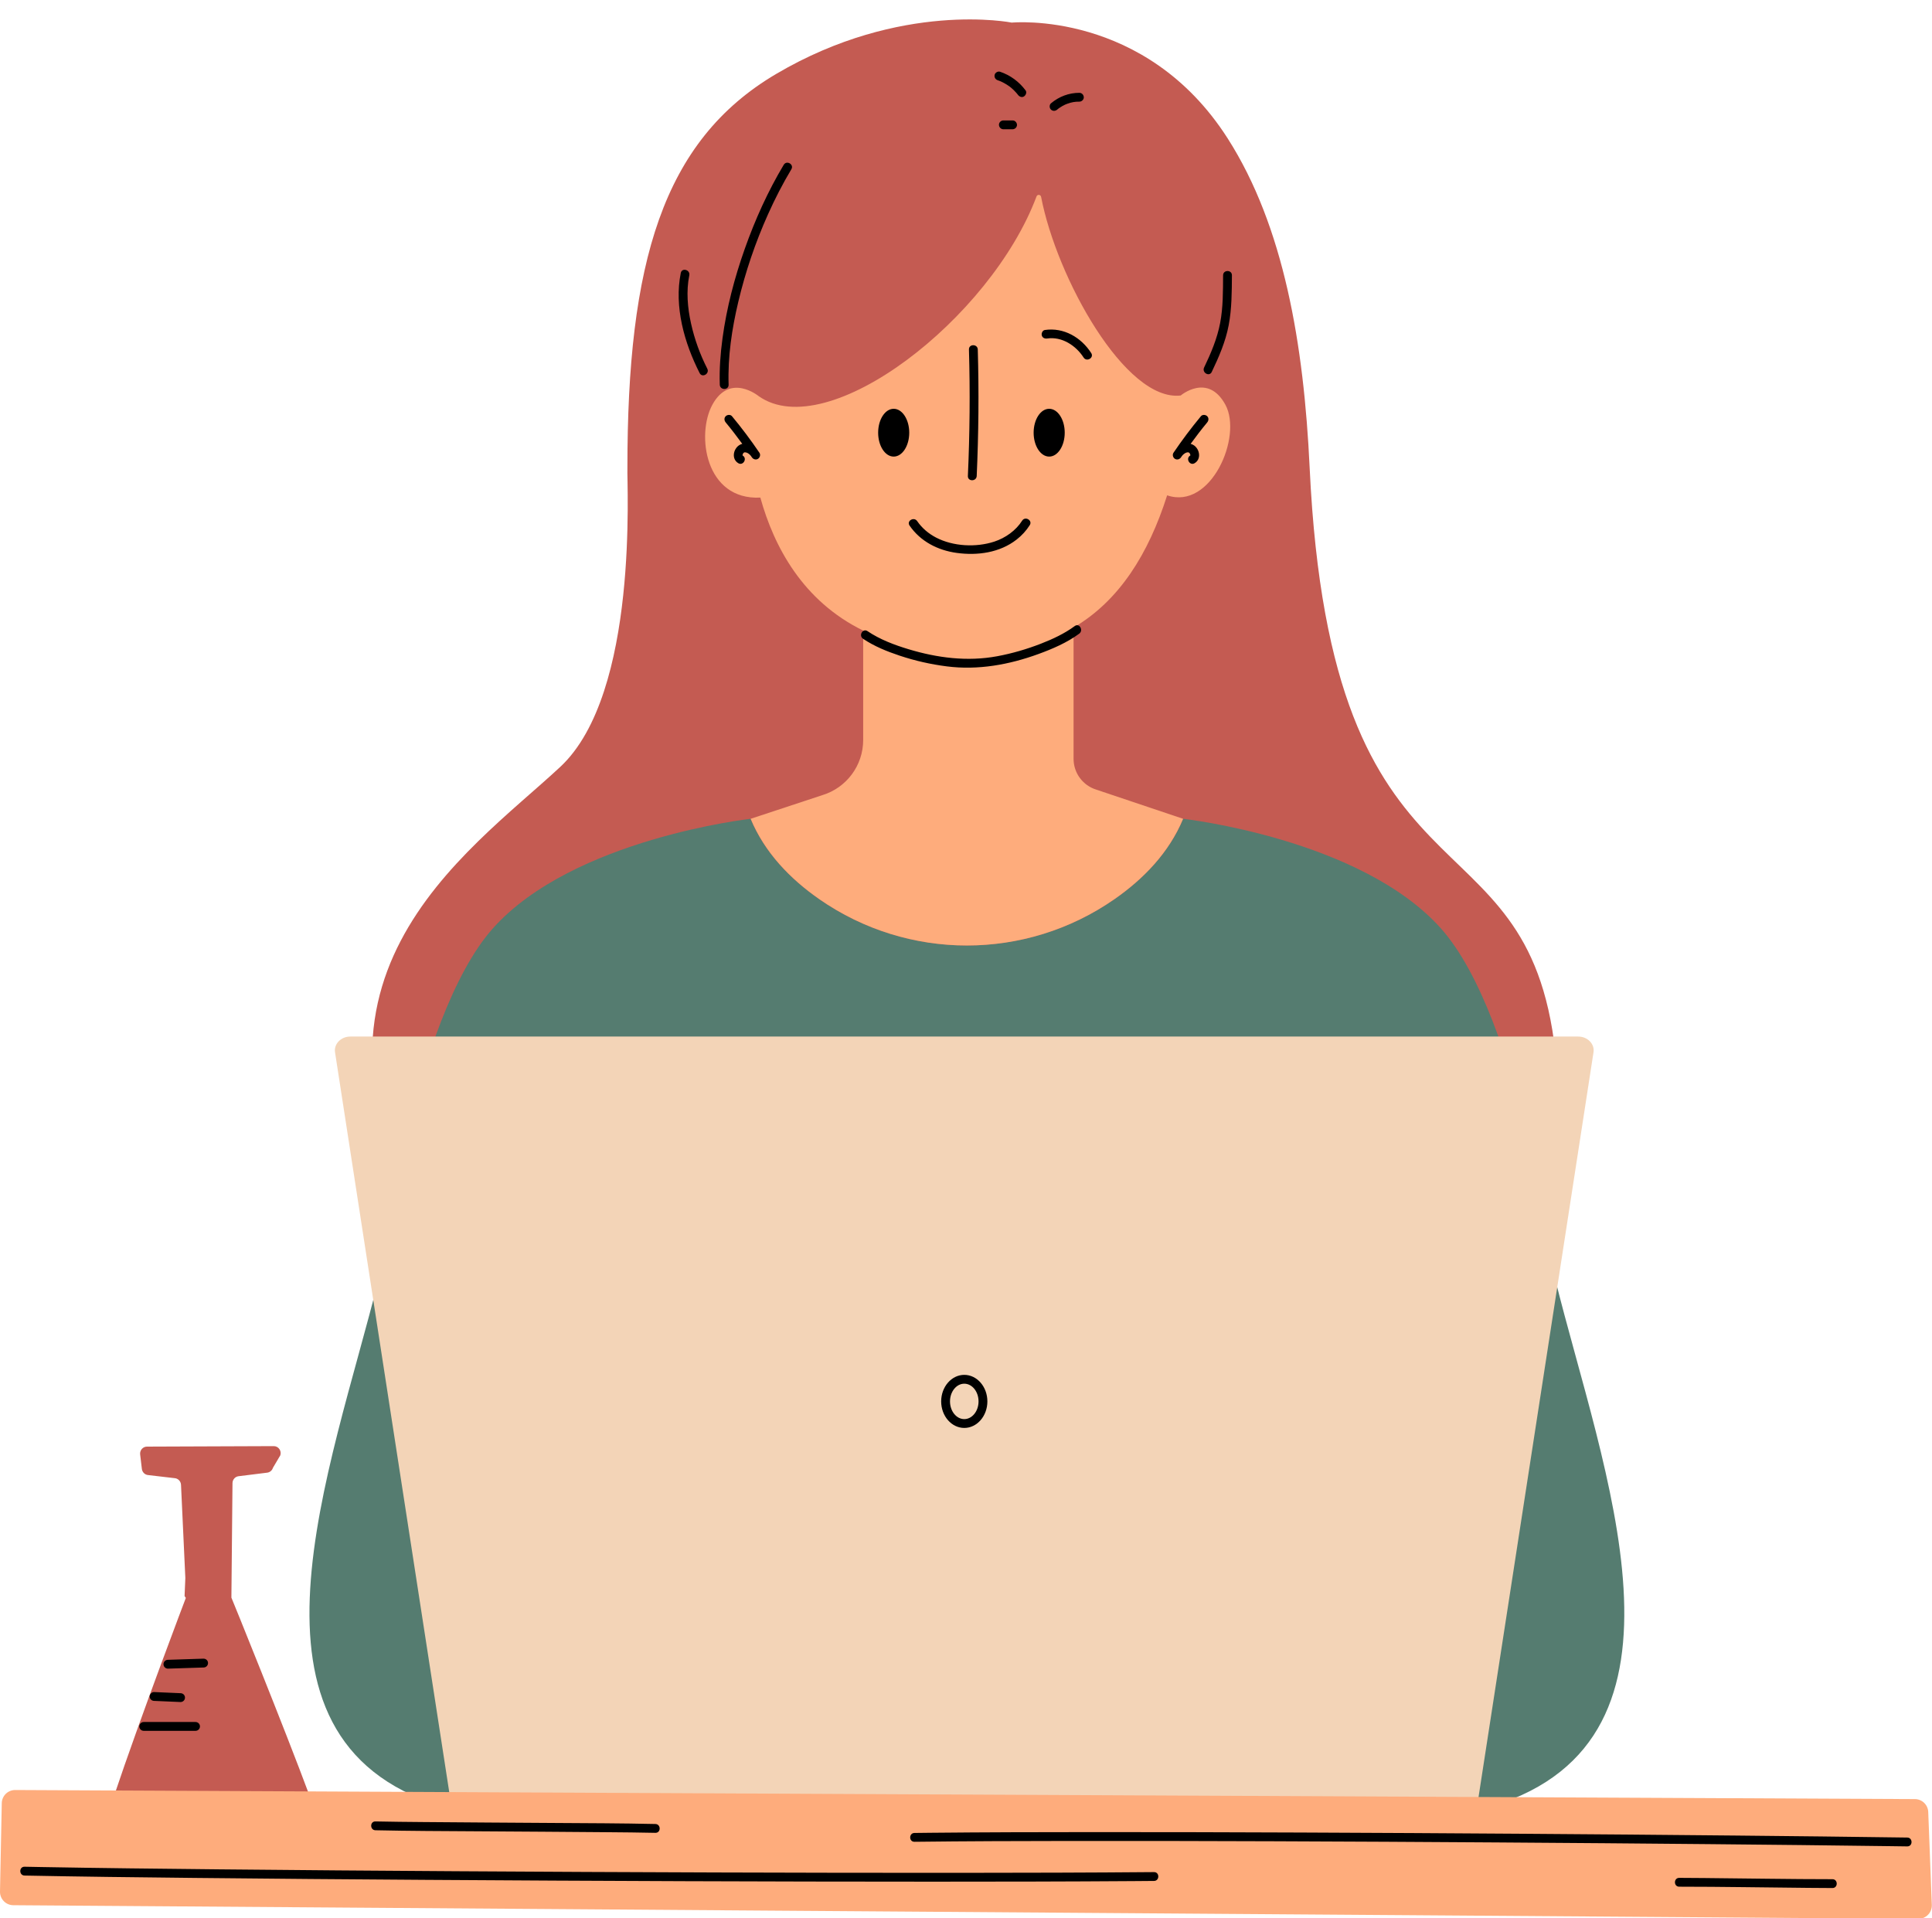
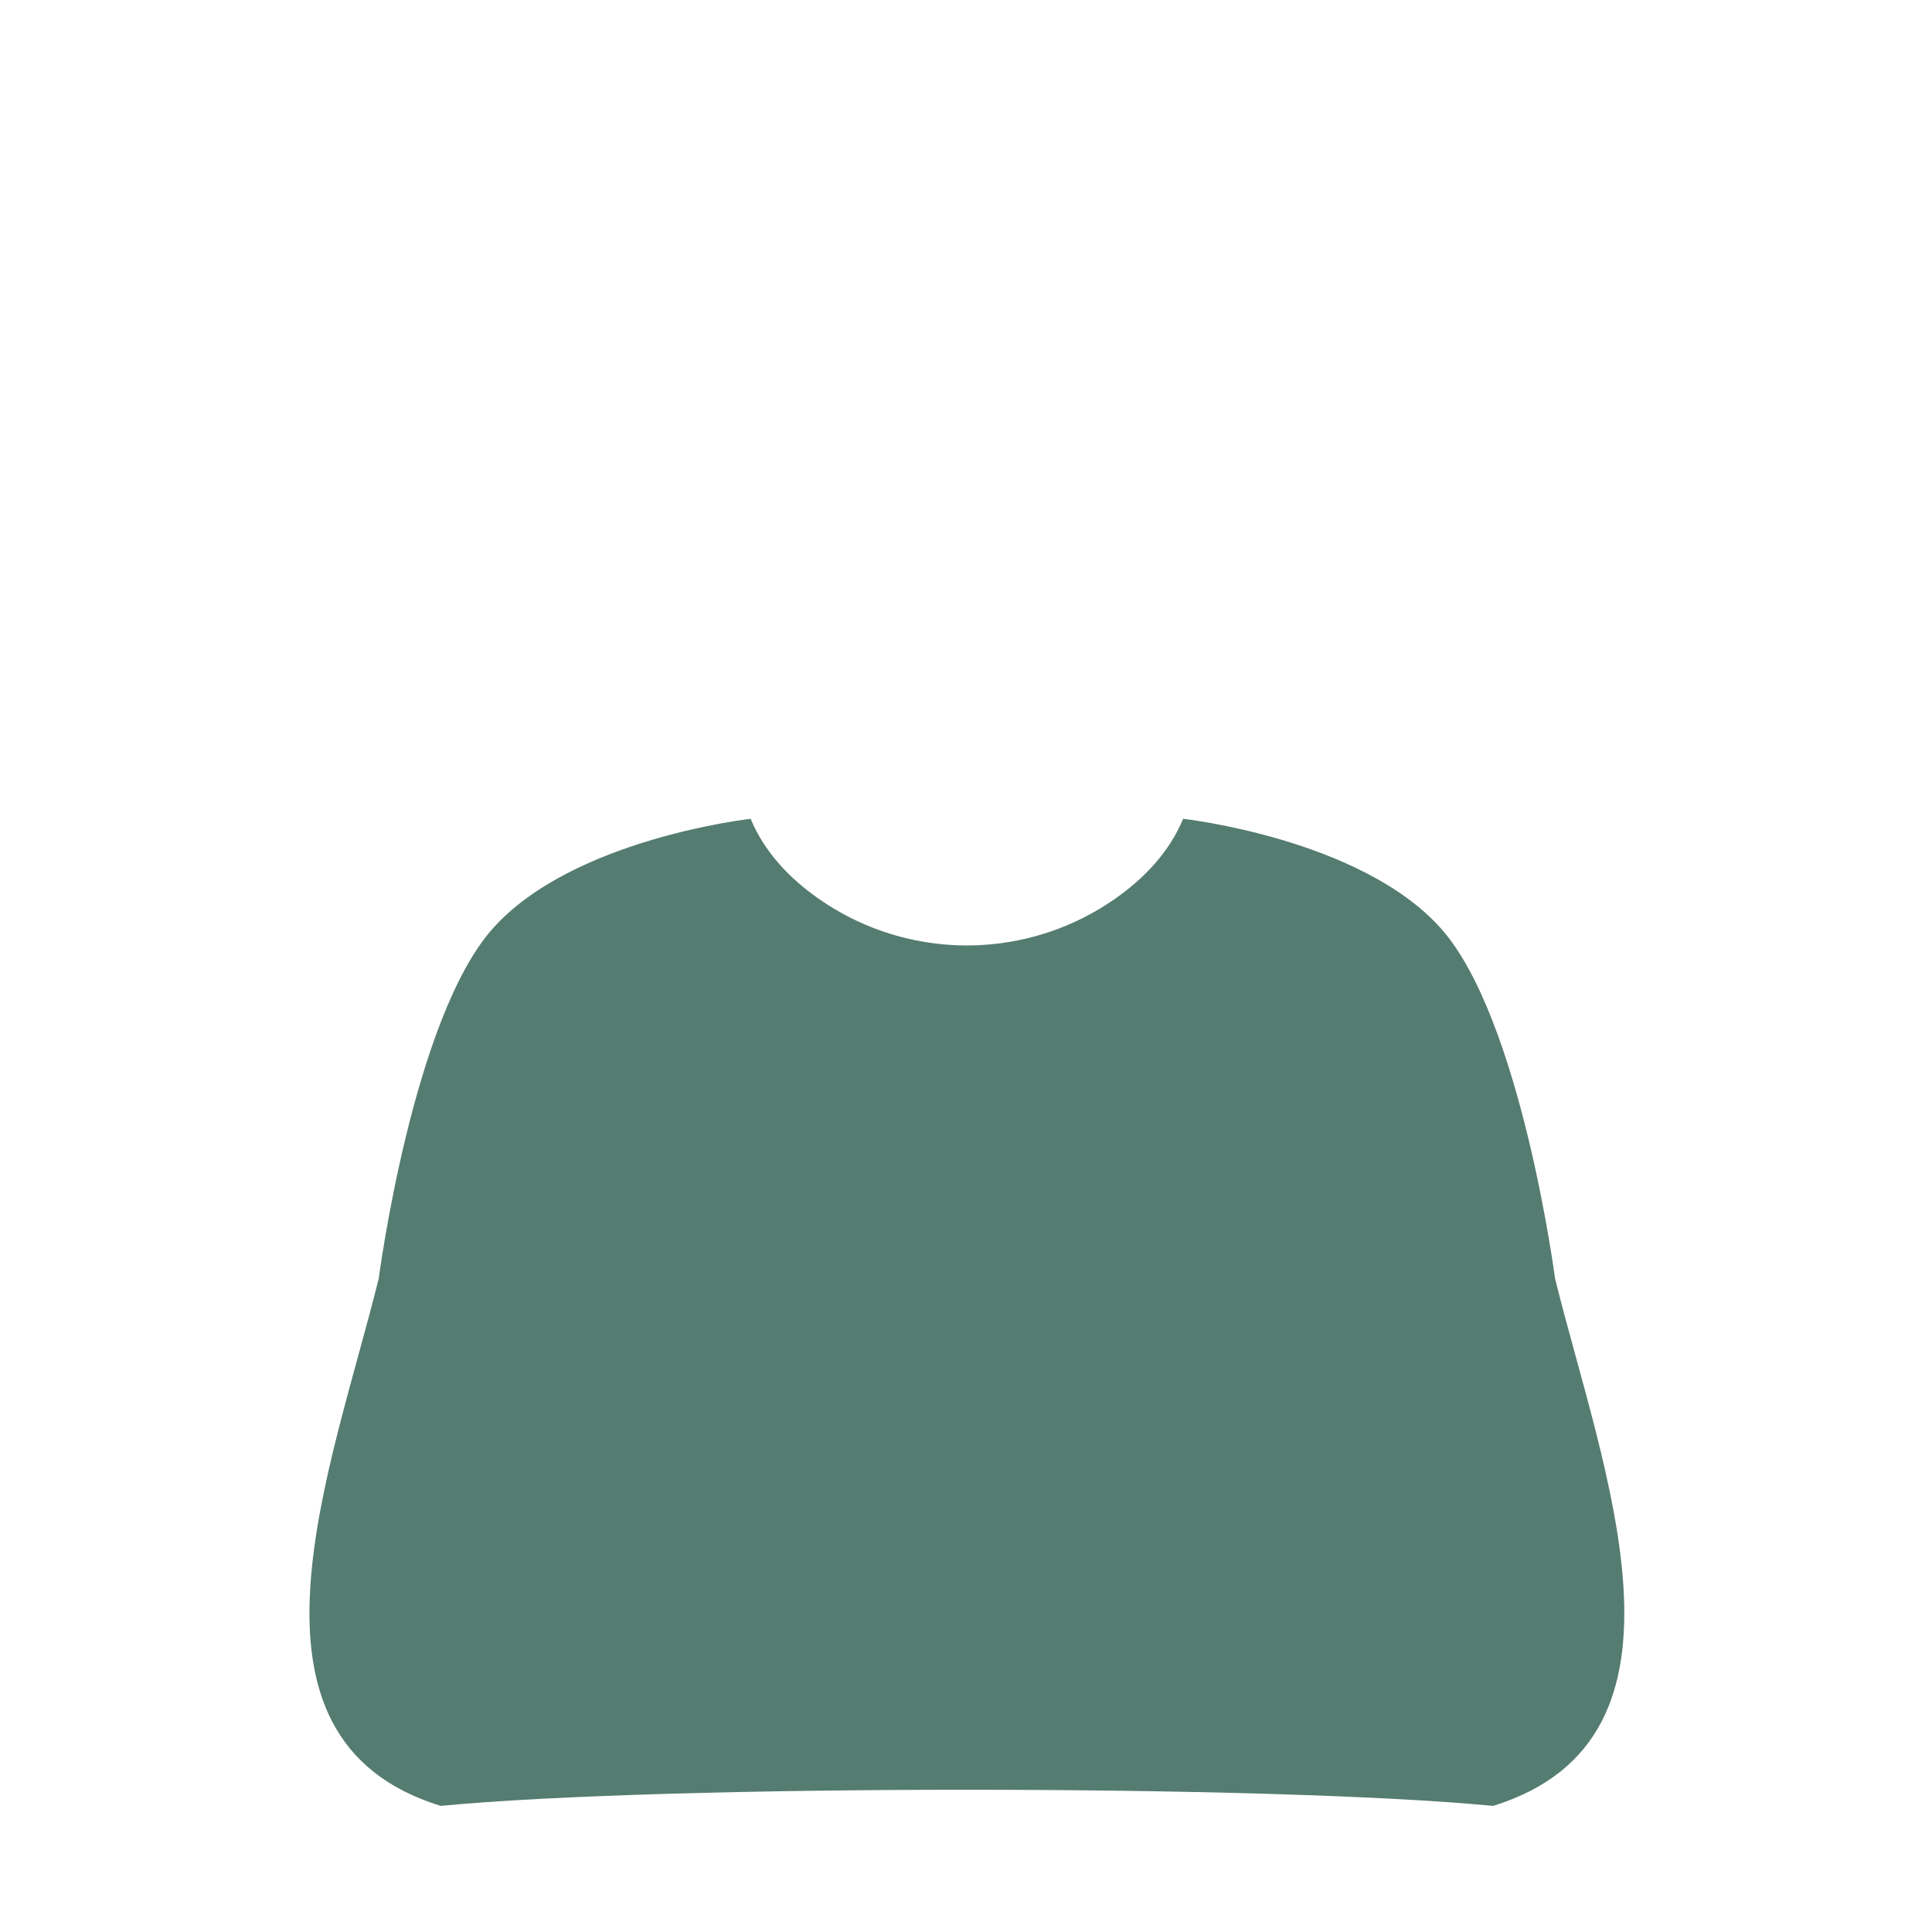
<svg xmlns="http://www.w3.org/2000/svg" fill="#000000" height="325.9" preserveAspectRatio="xMidYMid meet" version="1" viewBox="-0.0 -3.3 328.2 325.9" width="328.2" zoomAndPan="magnify">
  <g id="change1_1">
-     <path d="M215.64,223.553l-51.329-2.155c0,0-66.338,23.892-89.609-12.261 c-29.217-45.391,4.67-67.428,20.478-82.162c13.435-12.522,11.266-48.272,11.402-50.788 c-0.019-34.745,5.935-55.523,25.258-66.919c21.231-12.522,40.035-8.728,40.035-8.728s22.691-2.229,36.684,19.684 c9.542,14.942,12.93,34.961,13.919,55.925c3.657,77.522,37.049,56.565,41.744,99.348 C268.238,212.068,215.64,223.553,215.64,223.553z M25.176,247.291l4.493,0.525c0.589,0.044,1.053,0.53,1.081,1.132 l0.735,15.828l-0.129,3.067l0.212,0.322c0,0-7.795,20.486-12.219,33.709l33.338,0.16 c-4.371-11.79-13.206-33.549-13.377-33.923l0.186-19.454c0.006-0.604,0.454-1.108,1.042-1.173l4.84-0.601 c0.461-0.051,0.848-0.375,0.988-0.826l1.258-2.133c0.239-0.772-0.329-1.557-1.122-1.551l-21.541,0.082 c-0.681,0.005-1.213,0.6-1.156,1.292l0.29,2.456C24.146,246.786,24.603,247.248,25.176,247.291z" fill="#c45b52" />
-   </g>
+     </g>
  <g id="change2_1">
    <path d="M253.65,303.49c-38.087-3.652-140.714-3.652-178.8,0 c-37.044-11.478-18.522-57.13-10.514-89.589c0,0,5.777-44.217,19.387-59.478 c13.61-15.261,43.792-18.622,43.792-18.622c2.407,5.788,6.772,10.253,11.675,13.662 c6.726,4.677,14.425,7.257,22.23,7.76c0.327,0.021,0.654,0.043,0.982,0.057c0.301,0.013,0.602,0.018,0.904,0.024 c0.315,0.007,0.63,0.015,0.945,0.015c0.315-0,0.63-0.008,0.945-0.015c0.301-0.006,0.602-0.011,0.904-0.024 c0.327-0.014,0.655-0.036,0.982-0.057c7.804-0.503,15.503-3.083,22.229-7.76 c4.903-3.409,9.268-7.874,11.675-13.662c0,0,30.182,3.361,43.792,18.622c13.61,15.261,19.387,59.478,19.387,59.478 C272.171,246.359,290.693,292.012,253.65,303.49z M253.65,303.49c-38.087-3.652-140.714-3.652-178.8,0 c-37.044-11.478-18.522-57.13-10.514-89.589c0,0,5.777-44.217,19.387-59.478 c13.61-15.261,43.792-18.622,43.792-18.622c2.407,5.788,6.772,10.253,11.675,13.662 c6.726,4.677,14.425,7.257,22.23,7.76c0.327,0.021,0.654,0.043,0.982,0.057c0.301,0.013,0.602,0.018,0.904,0.024 c0.315,0.007,0.63,0.015,0.945,0.015c0.315-0,0.63-0.008,0.945-0.015c0.301-0.006,0.602-0.011,0.904-0.024 c0.327-0.014,0.655-0.036,0.982-0.057c7.804-0.503,15.503-3.083,22.229-7.76 c4.903-3.409,9.268-7.874,11.675-13.662c0,0,30.182,3.361,43.792,18.622c13.61,15.261,19.387,59.478,19.387,59.478 C272.171,246.359,290.693,292.012,253.65,303.49z" fill="#557c70" />
  </g>
  <g id="change3_1">
-     <path d="M59.507,172.794h208.598c1.596,0,2.821,1.271,2.591,2.689l-19.76,128.006H76.676 L56.916,175.484C56.686,174.066,57.911,172.794,59.507,172.794z M59.507,172.794h208.598 c1.596,0,2.821,1.271,2.591,2.689l-19.76,128.006H76.676L56.916,175.484 C56.686,174.066,57.911,172.794,59.507,172.794z" fill="#f3d4b7" />
-   </g>
+     </g>
  <g id="change4_1">
-     <path d="M129.166,81.235c2.313,8.349,7.217,17.569,17.467,22.591v18.592 c0,4.308-2.817,8.11-6.938,9.364l-12.18,4.019c2.407,5.788,6.772,10.253,11.675,13.662 c15.076,10.484,35.041,10.484,50.117,0c4.903-3.409,9.268-7.874,11.675-13.662l-14.725-4.948 c-2.308-0.702-3.885-2.831-3.885-5.244v-22.294c7.738-4.547,12.71-12.456,15.897-22.466 c7.439,2.555,12.84-9.978,9.895-15.39c-2.981-5.478-7.592-1.57-7.592-1.57 c-9.391,1.087-21.072-19.985-23.713-33.739c-0.081-0.42-0.634-0.47-0.783-0.072 c-7.786,20.775-35.504,42.202-47.211,33.909c0,0-4.872-4.006-7.853,1.473 C118.261,70.514,119.767,81.692,129.166,81.235z M0.301,303.024l-0.3,15.02c-0.025,1.268,0.991,2.312,2.259,2.321 l323.618,2.314c1.298,0.009,2.34-1.067,2.29-2.363l-0.607-15.79c-0.047-1.218-1.045-2.182-2.263-2.188 L2.587,300.793C1.344,300.787,0.326,301.781,0.301,303.024z" fill="#feac7c" />
-   </g>
+     </g>
  <g id="change5_1">
-     <path d="M159.882,234.775c0,2.485,1.761,4.508,3.925,4.508s3.924-2.022,3.924-4.508s-1.76-4.508-3.924-4.508 S159.882,232.29,159.882,234.775z M166.231,234.775c0,1.658-1.087,3.008-2.424,3.008s-2.425-1.35-2.425-3.008 s1.088-3.008,2.425-3.008S166.231,233.117,166.231,234.775z M323.998,308.87 c-9.743-0.138-19.487-0.245-29.231-0.341c-11.975-0.118-23.949-0.217-35.924-0.301 c-12.6-0.089-25.2-0.161-37.801-0.211c-11.71-0.047-23.42-0.078-35.129-0.073 c-9.292,0.004-18.584,0.022-27.876,0.115c-0.897,0.009-1.794,0.019-2.691,0.03c-0.965,0.012-0.967,1.512,0,1.5 c8.881-0.107,17.763-0.131,26.645-0.141c11.531-0.013,23.063,0.011,34.594,0.053 c12.575,0.046,25.151,0.113,37.726,0.198c12.101,0.081,24.202,0.177,36.303,0.292 c10.103,0.096,20.206,0.203,30.308,0.339c1.026,0.014,2.051,0.028,3.077,0.042 C324.963,310.384,324.964,308.884,323.998,308.87z M196.041,314.74c-10.946,0.095-21.893,0.117-32.839,0.124 c-13.866,0.009-27.731-0.017-41.597-0.062c-14.7-0.048-29.4-0.118-44.1-0.211 c-13.414-0.084-26.829-0.186-40.242-0.32c-10.106-0.101-20.212-0.211-30.316-0.392 c-0.925-0.017-1.85-0.034-2.775-0.052c-0.966-0.019-0.966,1.481,0,1.5c9.582,0.189,19.165,0.298,28.748,0.399 c13.164,0.139,26.328,0.244,39.493,0.331c14.661,0.098,29.322,0.172,43.983,0.226 c14.034,0.051,28.069,0.083,42.103,0.082c11.384-0.001,22.768-0.017,34.151-0.098 c1.13-0.008,2.261-0.017,3.391-0.027C197.006,316.232,197.008,314.731,196.041,314.74z M63.78,307.631 c5.779,0.129,11.563,0.137,17.343,0.176c7.354,0.05,14.709,0.089,22.063,0.155c2.717,0.025,5.434,0.045,8.15,0.106 c0.966,0.022,0.965-1.478,0-1.5c-5.779-0.129-11.563-0.137-17.343-0.176c-7.354-0.05-14.709-0.089-22.063-0.155 c-2.717-0.025-5.434-0.045-8.15-0.106C62.815,306.11,62.815,307.61,63.78,307.631z M311.291,315.946 c-7.284-0.002-14.568-0.135-21.852-0.199c-1.393-0.012-2.787-0.028-4.181-0.028c-0.965-0-0.967,1.5,0,1.5 c7.284,0.002,14.568,0.135,21.852,0.199c1.393,0.012,2.787,0.028,4.181,0.028 C312.256,317.446,312.257,315.946,311.291,315.946z M123.773,62.055c-0.158-4.735,0.553-9.471,1.642-14.068 c1.207-5.099,2.906-10.098,5.05-14.879c1.176-2.623,2.49-5.185,3.967-7.653 c0.497-0.83-0.799-1.585-1.295-0.757c-2.699,4.511-4.873,9.338-6.625,14.29 c-1.743,4.926-3.078,10.019-3.779,15.201c-0.353,2.606-0.547,5.234-0.459,7.865 C122.305,63.018,123.805,63.022,123.773,62.055z M120.149,59.329c-1.237-2.426-2.169-5.011-2.759-7.671 c-0.591-2.668-0.839-5.488-0.296-8.186c0.19-0.943-1.256-1.346-1.446-0.399 c-1.151,5.724,0.608,11.916,3.206,17.013C119.292,60.946,120.587,60.188,120.149,59.329z M205.845,59.89 c1.217-2.541,2.35-5.155,2.878-7.937c0.53-2.792,0.53-5.654,0.551-8.485c0.007-0.965-1.493-0.966-1.5,0 c-0.019,2.692,0.007,5.431-0.497,8.086c-0.504,2.659-1.563,5.15-2.727,7.579 C204.134,60,205.427,60.761,205.845,59.89z M126.147,73.972c0.001-0.003,0.001-0,0.002-0.006 c0.005-0.02,0.035-0.113,0.044-0.146c0.017-0.028,0.054-0.099,0.06-0.108c0.039-0.062,0.08-0.1,0.142-0.132 c0.029-0.015,0.039-0.023,0.042-0.028c0.008,0.001,0.018,0.002,0.047,0.001c0.04-0.002,0.104-0.006,0.149-0.002 c0.106,0.009,0.226,0.045,0.333,0.098c0.324,0.159,0.57,0.436,0.756,0.738c0.227,0.335,0.66,0.483,1.026,0.269 c0.344-0.201,0.483-0.68,0.269-1.026c-1.455-2.15-3.017-4.227-4.674-6.225c-0.259-0.312-0.793-0.268-1.061,0 c-0.309,0.309-0.259,0.748,0,1.061c0.979,1.18,1.907,2.4,2.812,3.636c-0.196,0.053-0.389,0.131-0.575,0.263 c-0.988,0.701-1.252,2.33-0.107,3.021c0.829,0.5,1.584-0.797,0.757-1.295c-0.008-0.005-0.007-0.004-0.014-0.007 c-0-0-0.001-0.002-0.001-0.002c-0.001-0.002-0-0.001-0.001-0.003c-0.006-0.02-0.008-0.02-0.012-0.027 c0.002-0.009,0.005-0.013,0.007-0.04C126.148,73.985,126.147,73.98,126.147,73.972z M199.606,74.656 c0.37,0.216,0.798,0.067,1.026-0.269c0.18-0.292,0.409-0.545,0.712-0.713c0.1-0.056,0.225-0.106,0.328-0.12 c0.061-0.008,0.137-0.006,0.198-0c0.031,0.003,0.039,0.002,0.047,0.001c0.005,0.005,0.013,0.012,0.042,0.027 c0.055,0.028,0.112,0.088,0.121,0.101c0.027,0.04,0.051,0.082,0.073,0.125c0.004,0.017,0.038,0.105,0.044,0.125 c0.007,0.026,0.009,0.025,0.012,0.035c-0.001,0.01-0.003,0.012-0.002,0.043c0.001,0.029,0.004,0.032,0.006,0.041 c-0.004,0.009-0.005,0.007-0.011,0.026c-0,0.001-0.001,0.002-0.001,0.003c-0.007,0.004-0.006,0.004-0.015,0.009 c-0.826,0.498-0.072,1.796,0.757,1.295c1.144-0.69,0.882-2.321-0.107-3.021c-0.186-0.132-0.38-0.209-0.576-0.262 c0.905-1.237,1.833-2.457,2.812-3.637c0.258-0.312,0.305-0.755,0-1.061c-0.266-0.266-0.801-0.313-1.061,0 c-1.657,1.998-3.219,4.075-4.674,6.225C199.124,73.974,199.262,74.455,199.606,74.656z M202.196,74.091 c-0.005,0.006-0.011,0.014-0.027,0.043C202.167,74.122,202.18,74.106,202.196,74.091z M152.833,108.086 c2.603,0.868,5.292,1.475,8.014,1.822c5.304,0.675,10.577-0.282,15.571-2.105 c2.404-0.878,4.843-1.925,6.914-3.452c0.769-0.567,0.021-1.869-0.757-1.295c-1.739,1.282-3.742,2.216-5.748,2.996 c-2.4,0.933-4.89,1.66-7.421,2.131c-5.065,0.943-10.168,0.288-15.068-1.192 c-2.422-0.731-4.862-1.649-6.972-3.071c-0.803-0.541-1.554,0.758-0.757,1.295 C148.503,106.492,150.676,107.367,152.833,108.086z M165.919,77.562c0.32-7.164,0.391-14.322,0.182-21.49 c-0.028-0.963-1.528-0.967-1.5,0c0.209,7.168,0.139,14.326-0.182,21.49C164.375,78.527,165.876,78.525,165.919,77.562 z M177.898,54.205c2.478-0.364,4.869,1.187,6.178,3.229c0.519,0.81,1.818,0.059,1.295-0.757 c-1.707-2.661-4.668-4.389-7.872-3.918c-0.401,0.059-0.622,0.567-0.524,0.923 C177.093,54.111,177.495,54.264,177.898,54.205z M169.491,10.335c0.097,0.033,0.194,0.067,0.291,0.104 c0.038,0.015,0.077,0.029,0.115,0.045c0,0,0.065,0.027,0.093,0.039c0.031,0.014,0.068,0.03,0.068,0.03 c0.037,0.017,0.075,0.034,0.112,0.052c0.093,0.044,0.185,0.089,0.276,0.137c0.347,0.18,0.68,0.386,0.998,0.614 c0.033,0.024,0.066,0.049,0.1,0.073c0.014,0.011,0.012,0.009,0.021,0.015c0.072,0.058,0.144,0.115,0.214,0.174 c0.149,0.126,0.294,0.257,0.434,0.394c0.14,0.137,0.275,0.278,0.404,0.424c0.068,0.077,0.135,0.155,0.2,0.235 c0.026,0.032,0.051,0.064,0.077,0.096c-0.11-0.133,0.02,0.027,0.033,0.044c0.234,0.314,0.659,0.506,1.026,0.269 c0.31-0.2,0.52-0.69,0.269-1.026c-1.1-1.474-2.586-2.574-4.332-3.165c-0.372-0.126-0.836,0.145-0.923,0.524 C168.873,9.828,169.093,10.2,169.491,10.335z M179.594,15.317c0.065-0.055,0.13-0.109,0.197-0.162 c0.021-0.013,0.147-0.106,0.162-0.116c0.157-0.109,0.32-0.212,0.486-0.307c0.146-0.083,0.295-0.161,0.446-0.232 c0.023-0.011,0.28-0.123,0.15-0.069c0.089-0.036,0.178-0.071,0.269-0.103c0.77-0.276,1.294-0.362,2.056-0.359 c0.392,0.001,0.768-0.346,0.75-0.75c-0.018-0.408-0.33-0.749-0.75-0.75c-1.775-0.006-3.478,0.644-4.827,1.788 c-0.3,0.255-0.282,0.802,0,1.061C178.852,15.61,179.273,15.589,179.594,15.317z M172.012,17.158 c-0.522,0-1.044,0-1.565,0c-0.192,0-0.394,0.084-0.53,0.22c-0.13,0.13-0.228,0.344-0.22,0.53 c0.018,0.406,0.33,0.75,0.75,0.75c0.522,0,1.044,0,1.565,0c0.192,0,0.394-0.084,0.53-0.22 c0.13-0.13,0.228-0.344,0.22-0.53C172.744,17.502,172.433,17.158,172.012,17.158z M151.817,74.267 c1.459,0,2.641-1.818,2.641-4.06c0-2.242-1.183-4.06-2.641-4.06s-2.641,1.818-2.641,4.06 C149.175,72.45,150.358,74.267,151.817,74.267z M178.23,74.267c1.459,0,2.641-1.818,2.641-4.06 c0-2.242-1.183-4.06-2.641-4.06c-1.459,0-2.641,1.818-2.641,4.06C175.588,72.45,176.771,74.267,178.23,74.267z M154.511,85.985c1.856,2.7,4.8,4.204,8.005,4.644c3.538,0.486,7.32-0.025,10.193-2.275 c0.871-0.682,1.631-1.505,2.222-2.442c0.517-0.819-0.781-1.572-1.295-0.757c-1.048,1.661-2.823,2.935-4.744,3.562 c-3.093,1.008-6.956,0.82-9.866-0.687c-1.284-0.665-2.399-1.608-3.22-2.802 C155.263,84.437,153.963,85.186,154.511,85.985z M28.523,280.175c0.008,0,0.016,0,0.024,0l6.065-0.195 c0.414-0.014,0.738-0.36,0.726-0.774c-0.014-0.413-0.332-0.721-0.774-0.726l-6.065,0.195 c-0.414,0.014-0.738,0.36-0.726,0.774C27.786,279.854,28.119,280.175,28.523,280.175z M26.143,285.652l4.5,0.195 c0.011,0.001,0.021,0.001,0.033,0.001c0.398,0,0.731-0.315,0.748-0.718c0.019-0.413-0.303-0.764-0.717-0.781 l-4.5-0.195c-0.37-0.039-0.763,0.302-0.781,0.717C25.407,285.284,25.729,285.635,26.143,285.652z M24.414,290.74 h8.805c0.414,0,0.75-0.336,0.75-0.75s-0.336-0.75-0.75-0.75h-8.805c-0.414,0-0.75,0.336-0.75,0.75 S24,290.74,24.414,290.74z" />
-   </g>
+     </g>
</svg>